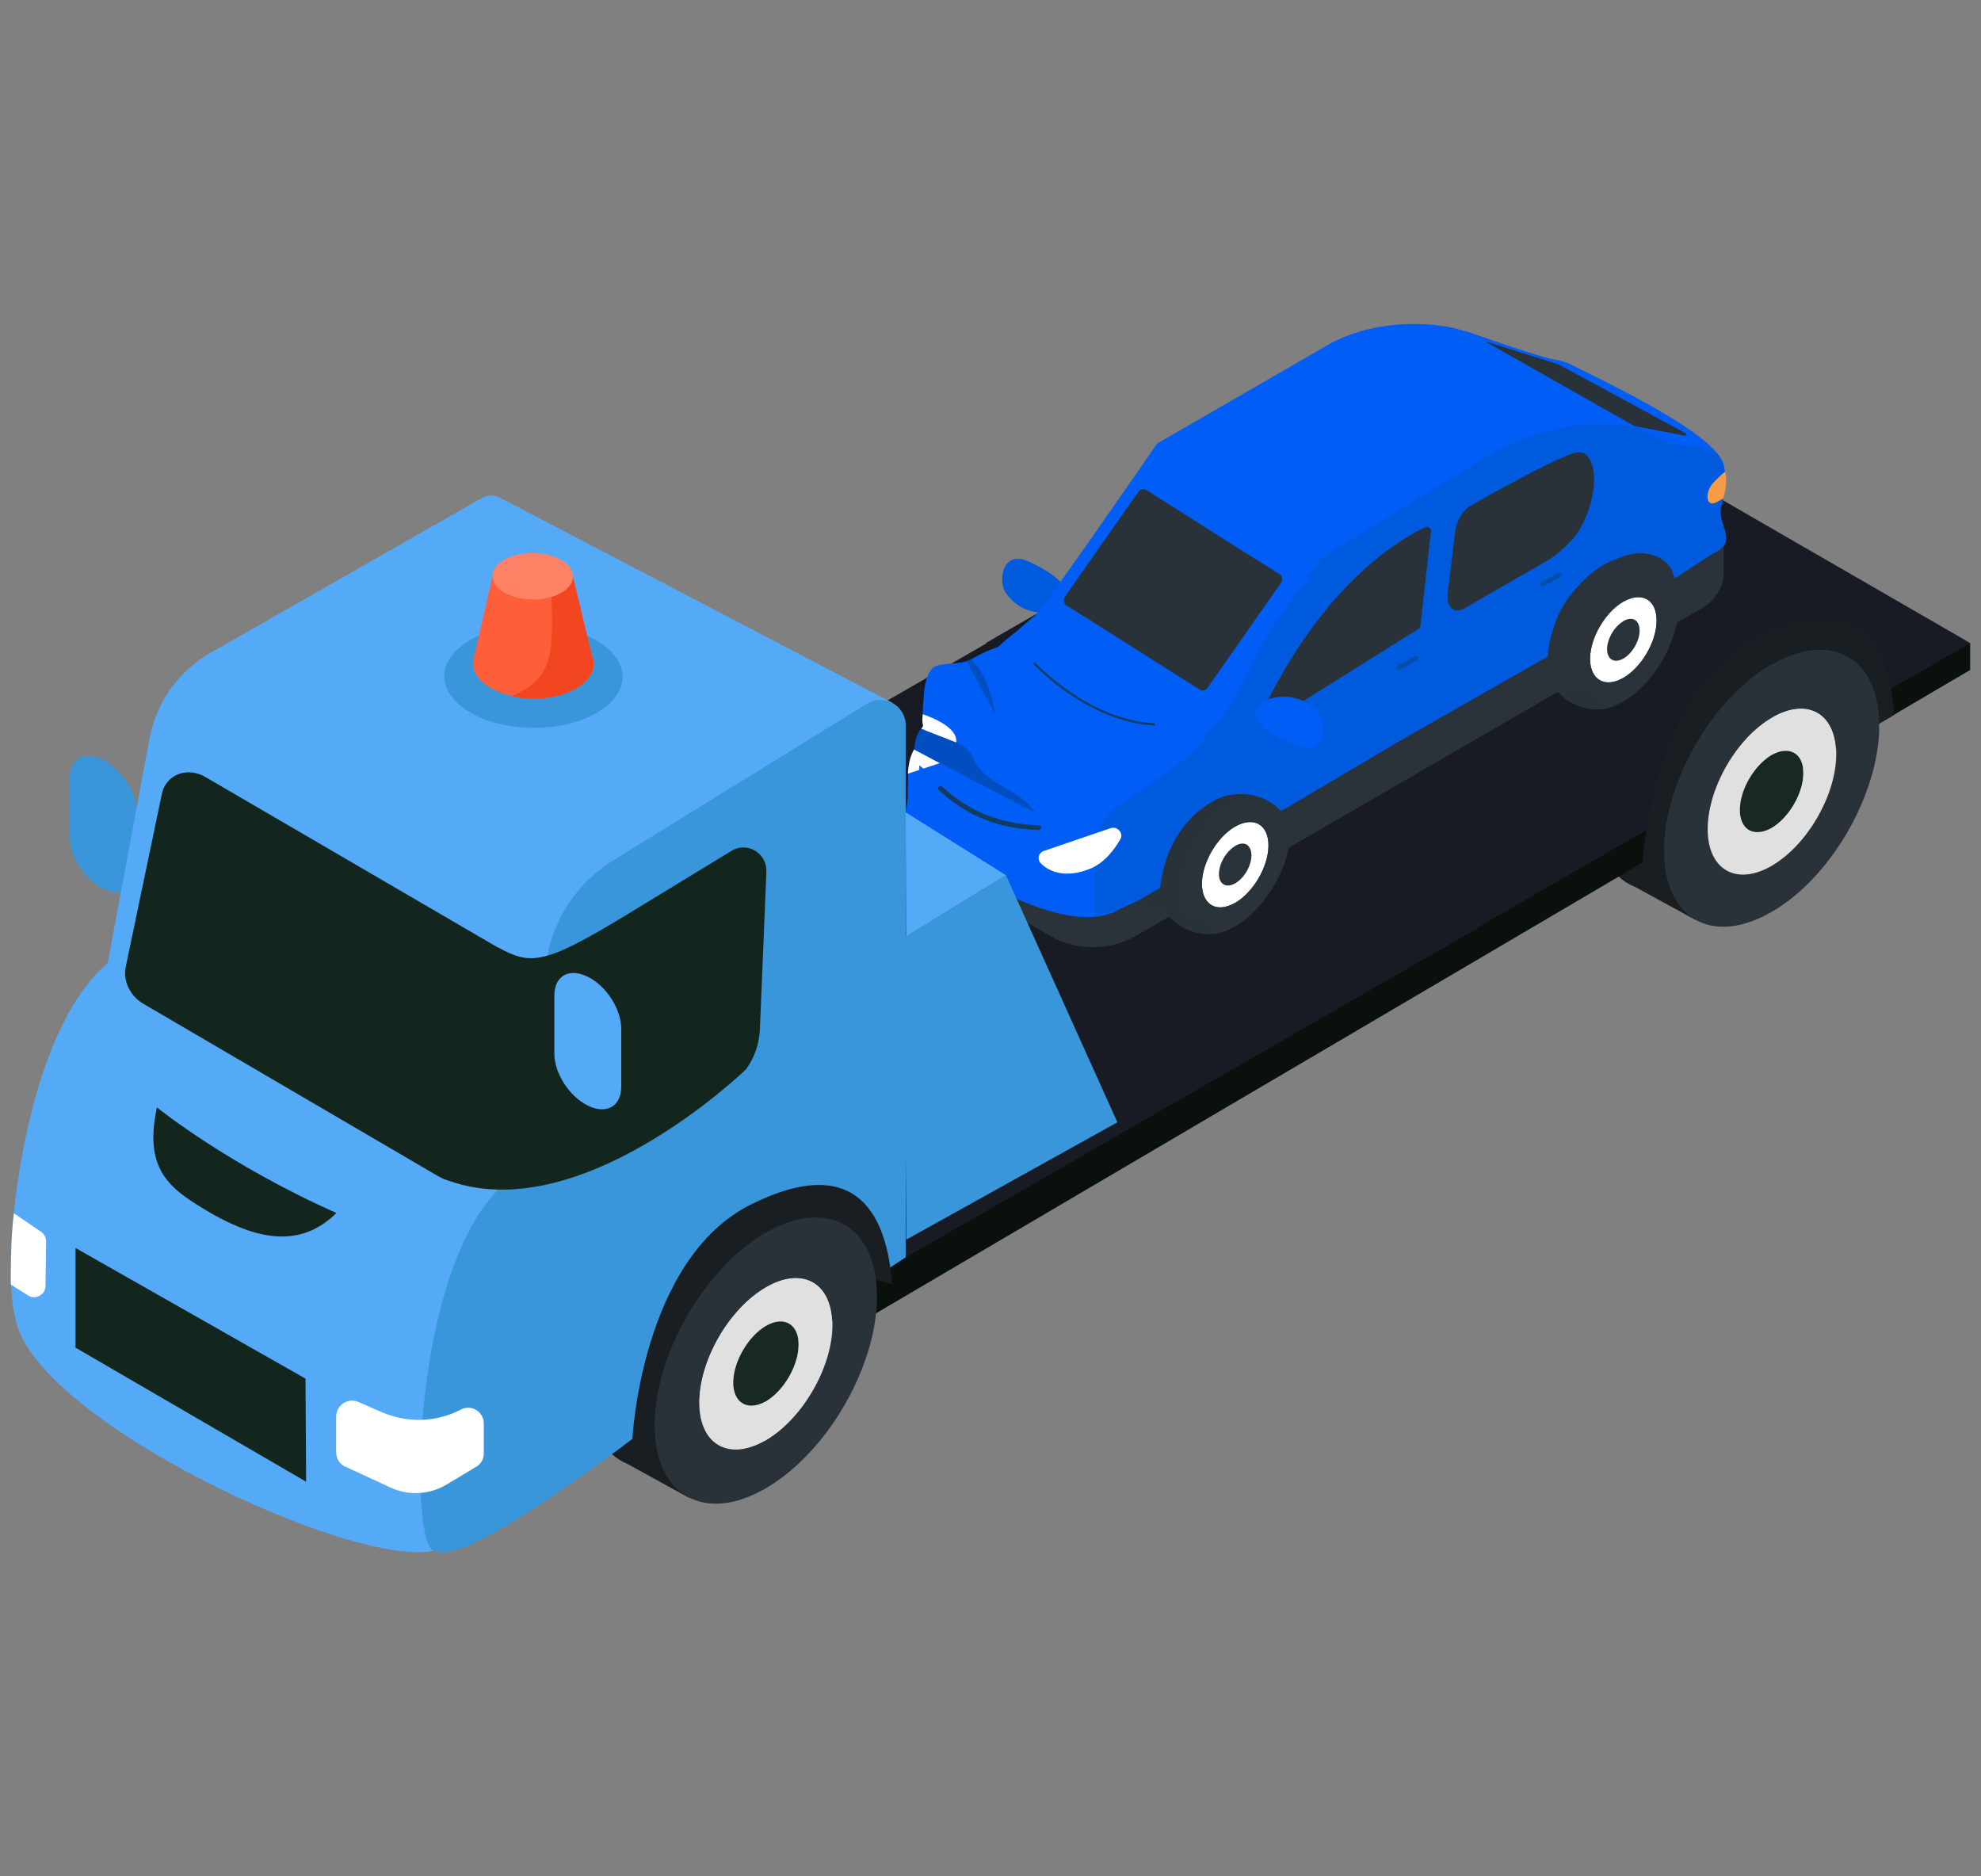
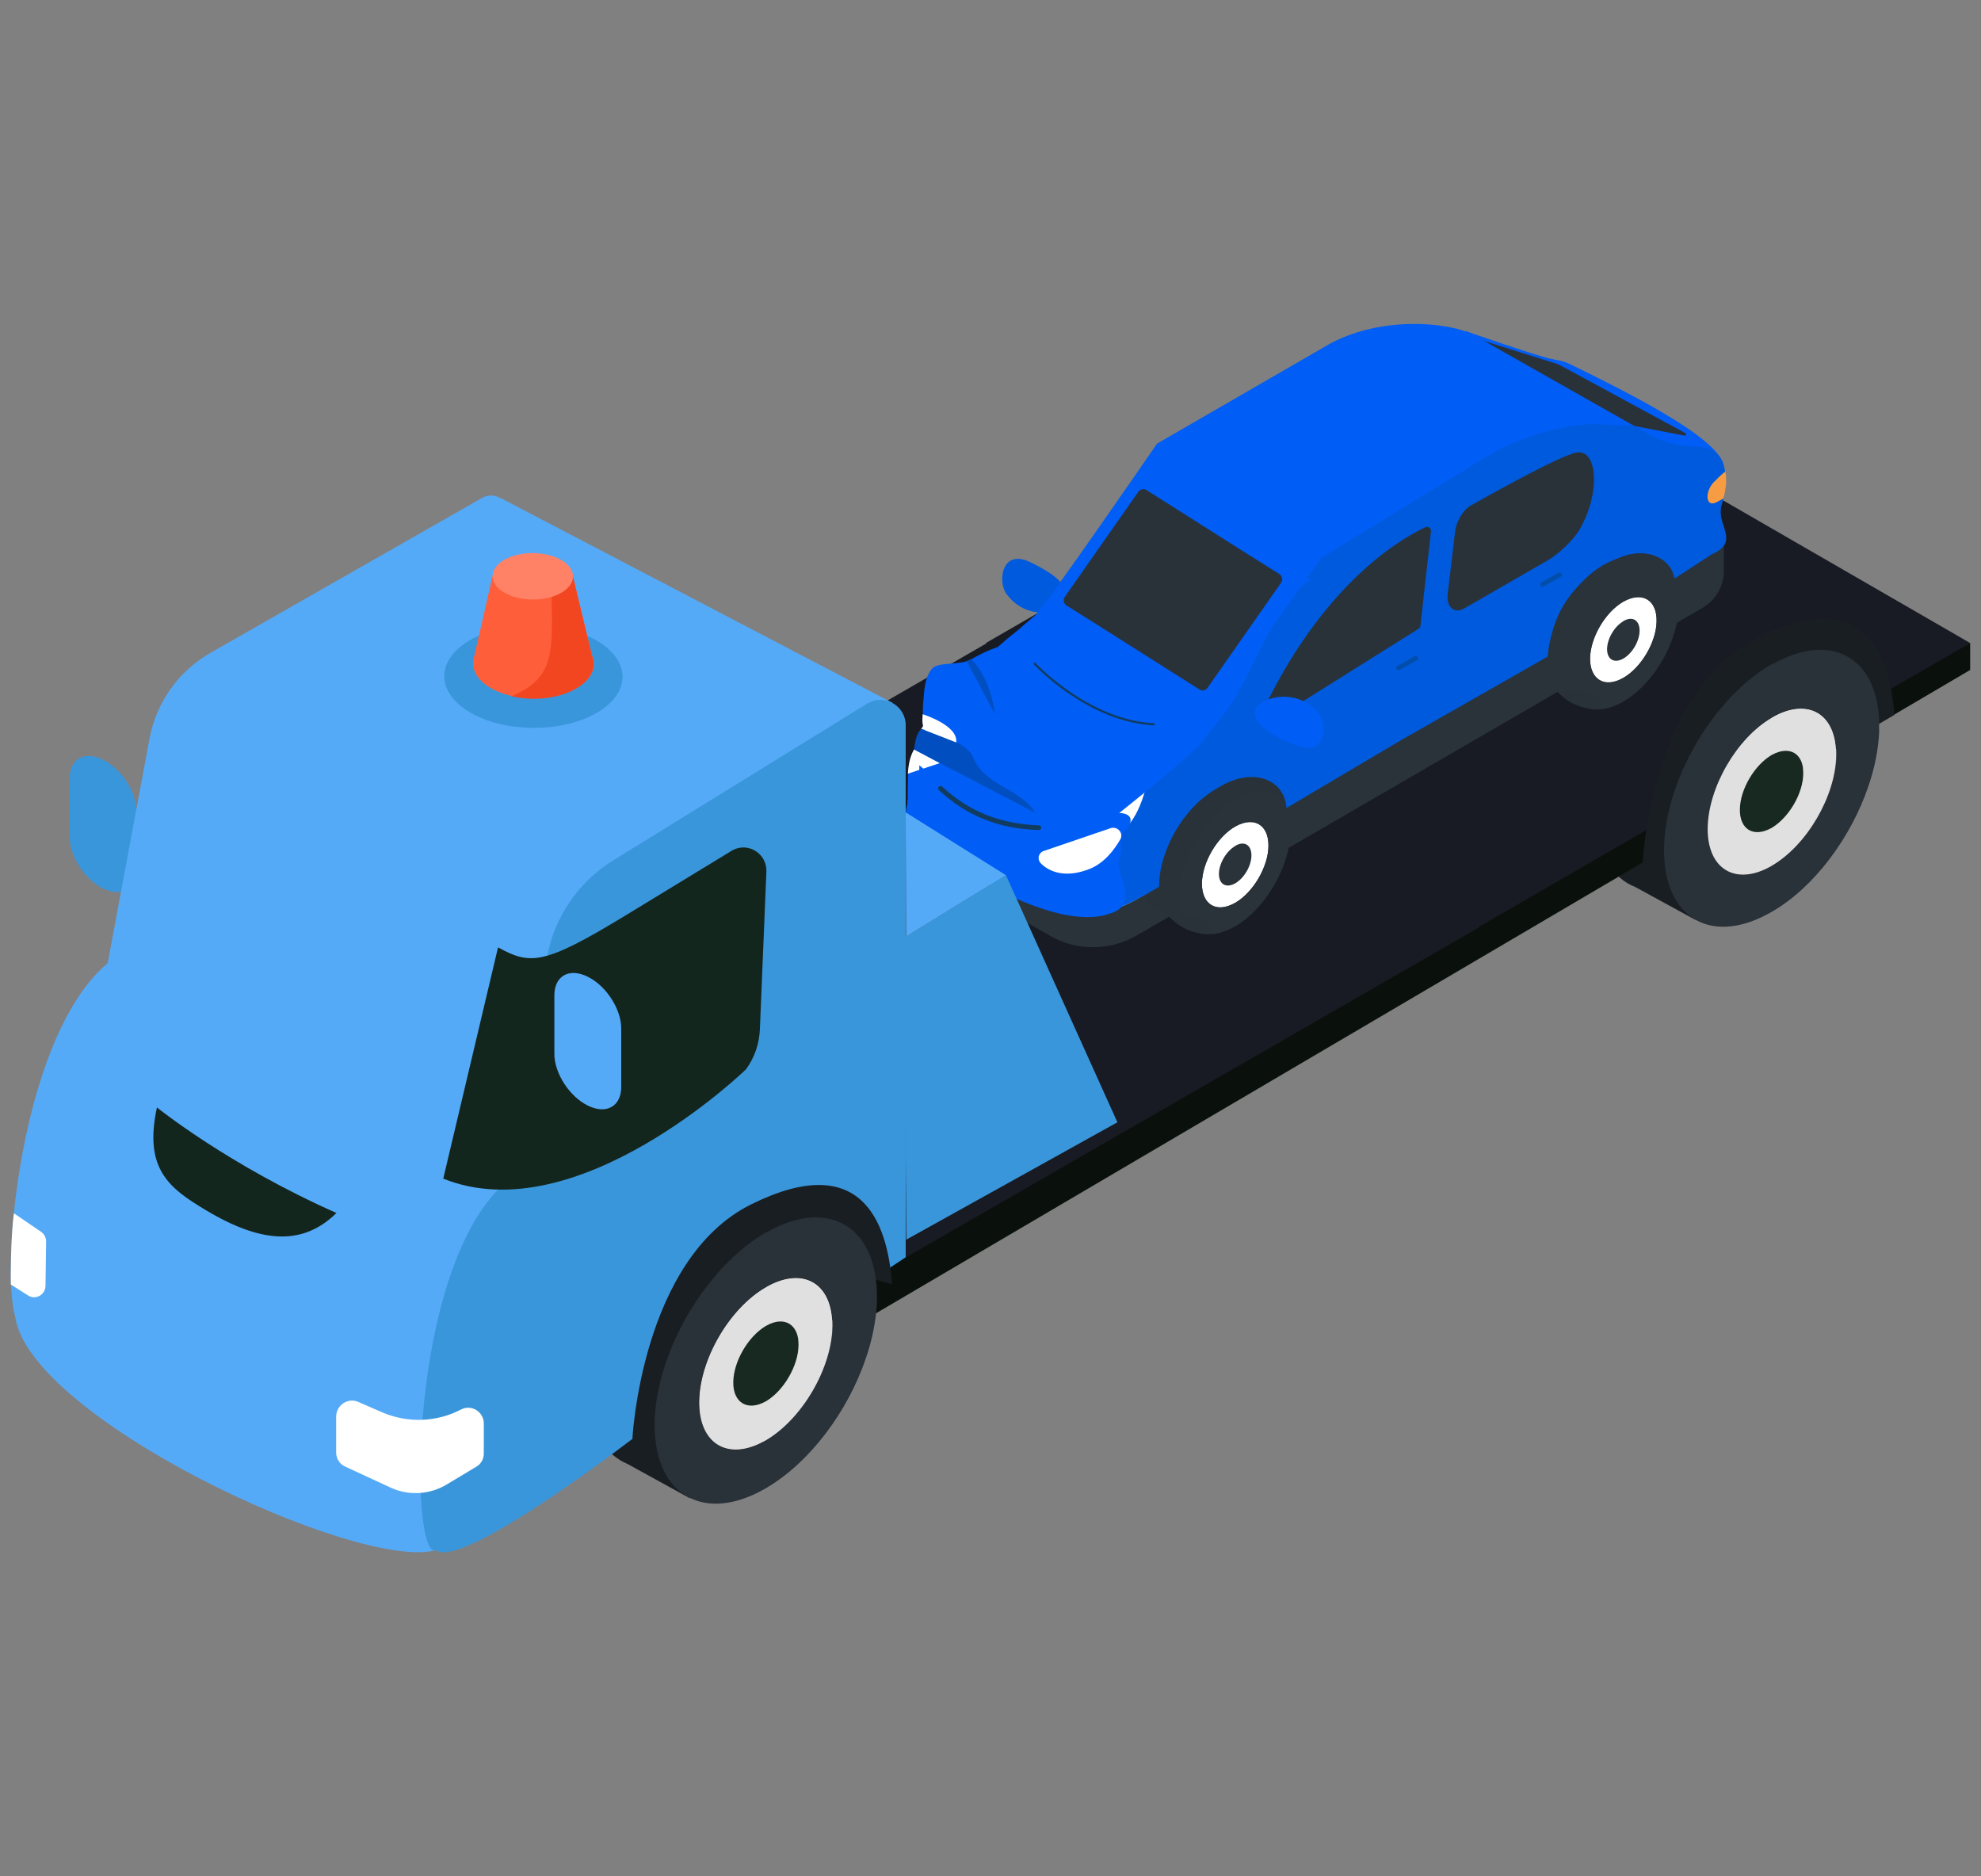
<svg xmlns="http://www.w3.org/2000/svg" version="1.1" id="Calque_1" x="0px" y="0px" viewBox="0 0 640 606" style="enable-background:new 0 0 640 606;" xml:space="preserve">
  <rect x="0" y="0" width="640" height="606" fill="#808080" stroke="none" />
  <style type="text/css">
	.st0{fill:#1B57A5;}
	.st1{fill:#005DF5;}
	.st2{fill:#293339;}
	.st3{fill:#55AAF8;}
	.st4{fill:#1456A4;}
	.st5{fill:#293239;}
	.st6{fill:#005ADD;}
	.st7{fill:#FFFFFF;}
	.st8{fill:#F79C43;}
	.st9{fill:none;}
	.st10{fill:#004DAA;}
	.st11{fill:#163D60;}
	.st12{fill:#113C60;}
	.st13{fill:#004EBF;}
	.st14{fill:#49AAF2;}
	.st15{fill:#39A2EA;}
	.st16{fill:#108FDD;}
	.st17{fill:#1C8FE5;}
	.st18{fill:#32A4EA;}
	.st19{fill:#C9C9C9;}
	.st20{fill:#07439B;}
	.st21{fill:#E9F0FF;}
	.st22{fill:#033A7C;}
	.st23{fill:#18437F;}
	.st24{fill:#4F5154;}
	.st25{fill:#FFCBB6;}
	.st26{fill:#121619;}
	.st27{fill:#313435;}
	.st28{fill:#FF8066;}
	.st29{fill:#946262;}
	.st30{fill:#F7C1AD;}
	.st31{fill:#7C7C7C;}
	.st32{fill:#8BD16D;}
	.st33{fill:#69A4F9;}
	.st34{fill:#599DEF;}
	.st35{fill:#382114;}
	.st36{fill:#95DD7A;}
	.st37{fill:#A8C9ED;}
	.st38{fill:#EBF3FF;}
	.st39{fill:none;stroke:#FFFFFF;stroke-width:2.832;stroke-miterlimit:10;}
	.st40{fill:#E6F0FF;}
	.st41{fill:#6899E3;}
	.st42{fill:#DE6C6C;}
	.st43{fill:#EAF0F9;}
	.st44{fill:#C0C6CE;}
	.st45{fill:#C49174;}
	.st46{fill:#232728;}
	.st47{fill:#ACAFF2;}
	.st48{fill:#424649;}
	.st49{fill:#359FEF;}
	.st50{fill:#B78369;}
	.st51{fill:#00307D;}
	.st52{fill:#FDFDFD;}
	.st53{fill:#76B3E5;}
	.st54{fill:#BED5F0;}
	.st55{fill:none;stroke:#C9C9C9;stroke-linecap:round;stroke-linejoin:round;stroke-miterlimit:10;}
	.st56{fill:none;stroke:#FFFFFF;stroke-linecap:round;stroke-linejoin:round;stroke-miterlimit:10;}
	.st57{fill:#936262;}
	.st58{fill:#B78369;stroke:#B78369;stroke-width:0.25;stroke-miterlimit:10;}
	.st59{fill:#313435;stroke:#313435;stroke-width:0.25;stroke-miterlimit:10;}
	.st60{fill:#86C66B;}
	.st61{fill:#C0DBFC;}
	.st62{fill:#293139;}
	.st63{fill:#05429B;}
	.st64{fill:#AAC7E8;}
	.st65{fill:#D9EAFF;}
	.st66{fill:#1A1F23;}
	.st67{fill:#BBDEFB;}
	.st68{fill:#013675;}
	.st69{fill:#032F5B;}
	.st70{fill:#0454A3;}
	.st71{opacity:0.34;fill:#FFFFFF;}
	.st72{fill:#C3D9EA;}
	.st73{fill:#0054CE;}
	.st74{fill:#1A76FC;}
	.st75{fill:#F5F6F7;}
	.st76{fill:#E0E0E0;}
	.st77{fill:#D1D2D3;}
	.st78{fill:#FFFAFA;}
	.st79{fill:#3E4A56;}
	.st80{clip-path:url(#SVGID_2_);}
	.st81{clip-path:url(#SVGID_4_);fill:#BBDEFB;}
	.st82{clip-path:url(#SVGID_6_);}
	.st83{clip-path:url(#SVGID_8_);fill:#293139;}
	.st84{clip-path:url(#SVGID_10_);}
	.st85{clip-path:url(#SVGID_12_);fill:#013675;}
	.st86{clip-path:url(#SVGID_14_);}
	.st87{clip-path:url(#SVGID_16_);fill:#032F5B;}
	.st88{clip-path:url(#SVGID_18_);}
	.st89{clip-path:url(#SVGID_20_);fill:#0454A3;}
	.st90{clip-path:url(#SVGID_22_);}
	.st91{clip-path:url(#SVGID_24_);fill:#FFFFFF;}
	.st92{clip-path:url(#SVGID_26_);}
	.st93{clip-path:url(#SVGID_28_);fill:#BED5F0;}
	.st94{clip-path:url(#SVGID_30_);}
	.st95{clip-path:url(#SVGID_32_);fill:#A4BFD8;}
	.st96{clip-path:url(#SVGID_34_);}
	.st97{clip-path:url(#SVGID_36_);fill:#C3D9EA;}
	.st98{clip-path:url(#SVGID_38_);}
	.st99{clip-path:url(#SVGID_40_);fill:#005DF5;}
	.st100{clip-path:url(#SVGID_42_);}
	.st101{clip-path:url(#SVGID_44_);fill:#0054CE;}
	.st102{clip-path:url(#SVGID_46_);}
	.st103{clip-path:url(#SVGID_48_);fill:#1A76FC;}
	.st104{clip-path:url(#SVGID_50_);}
	.st105{clip-path:url(#SVGID_52_);fill:#F5F6F7;}
	.st106{clip-path:url(#SVGID_54_);}
	.st107{clip-path:url(#SVGID_56_);fill:#E0E0E0;}
	.st108{clip-path:url(#SVGID_58_);}
	.st109{clip-path:url(#SVGID_60_);fill:#FFFFFF;}
	.st110{clip-path:url(#SVGID_62_);}
	.st111{clip-path:url(#SVGID_64_);fill:#D1D2D3;}
	.st112{fill:#EBF5FF;}
	.st113{fill:#D0E4F7;}
	.st114{fill:#B9D3ED;}
	.st115{fill:#104FC1;}
	.st116{fill:#316CE6;}
	.st117{fill:#A9D4FC;}
	.st118{fill:#2D62D1;}
	.st119{fill:#3E50B5;}
	.st120{fill:#E8EEFA;}
	.st121{fill:#0045A8;}
	.st122{fill:#044696;}
	.st123{fill:#F95D5D;}
	.st124{fill:#FFC931;}
	.st125{fill:#2CCE75;}
	.st126{fill:#F7F3F0;}
	.st127{fill:#191E23;}
	.st128{fill:#0A110D;}
	.st129{fill:#181B23;}
	.st130{fill:#182921;}
	.st131{fill:#0F2561;}
	.st132{fill:#3A96DB;}
	.st133{fill:#E0EEFF;}
	.st134{fill:#13261E;}
	.st135{fill:#FF5E3B;}
	.st136{fill:#F24620;}
	.st137{fill:#FF8166;}
	.st138{fill:none;stroke:#005DF5;stroke-width:8;stroke-linecap:round;stroke-linejoin:round;stroke-miterlimit:10;}
	.st139{fill:#EAB3A2;}
	.st140{fill:#EAEAEA;}
	.st141{fill:#F8FBFF;}
	.st142{fill:#F0F1F2;}
	.st143{fill:#E5E5E5;}
	.st144{fill:#E0A696;}
	.st145{fill:#CE9E7E;}
	.st146{fill:#BAD4F5;}
	.st147{fill:#BF8E73;}
	.st148{fill:#A9C8EA;}
	.st149{fill:#BC896D;}
	.st150{fill:#232526;}
	.st151{fill:#012C56;}
	.st152{fill:none;stroke:#B78369;stroke-width:0.5;stroke-linecap:round;stroke-linejoin:round;stroke-miterlimit:10;}
	.st153{fill:none;stroke:#313435;stroke-width:0.5;stroke-linecap:round;stroke-linejoin:round;stroke-miterlimit:10;}
	.st154{fill:#FFCE43;}
	.st155{fill:#F7890F;}
	.st156{clip-path:url(#SVGID_66_);fill:none;stroke:#FFFFFF;stroke-width:2;stroke-miterlimit:10;}
	.st157{opacity:0.74;fill:#033A7C;}
	.st158{fill:#D9E5F9;}
	.st159{fill:#F1F6FE;}
	.st160{fill:#00E09B;}
	.st161{enable-background:new    ;}
	.st162{clip-path:url(#SVGID_68_);}
	.st163{fill:#151616;}
	.st164{fill:#0D0F0F;}
	.st165{fill:#FFA727;}
	.st166{fill:#FFC524;}
	.st167{fill:#F2C97B;}
	.st168{fill:#FFB575;}
	.st169{fill:none;stroke:#FFD482;stroke-linecap:round;stroke-linejoin:round;stroke-miterlimit:10;}
	.st170{fill:#E69357;}
	.st171{fill:#FFDC8F;}
	.st172{fill:#F9BFAC;}
	.st173{clip-path:url(#SVGID_70_);enable-background:new    ;}
	.st174{fill:#0C1D4B;}
	.st175{clip-path:url(#SVGID_72_);enable-background:new    ;}
	.st176{fill:#0C1D4C;}
	.st177{clip-path:url(#SVGID_74_);enable-background:new    ;}
	.st178{fill:#0C1E4E;}
	.st179{clip-path:url(#SVGID_76_);enable-background:new    ;}
	.st180{fill:#0D2052;}
	.st181{clip-path:url(#SVGID_78_);enable-background:new    ;}
	.st182{clip-path:url(#SVGID_80_);enable-background:new    ;}
	.st183{clip-path:url(#SVGID_82_);enable-background:new    ;}
	.st184{clip-path:url(#SVGID_84_);enable-background:new    ;}
	.st185{clip-path:url(#SVGID_86_);enable-background:new    ;}
	.st186{clip-path:url(#SVGID_88_);enable-background:new    ;}
	.st187{clip-path:url(#SVGID_90_);enable-background:new    ;}
	.st188{clip-path:url(#SVGID_92_);enable-background:new    ;}
	.st189{clip-path:url(#SVGID_94_);enable-background:new    ;}
	.st190{clip-path:url(#SVGID_96_);enable-background:new    ;}
	.st191{fill:#858585;}
	.st192{fill:#868686;}
	.st193{fill:#909090;}
	.st194{fill:#F7F9FD;}
	.st195{clip-path:url(#SVGID_102_);enable-background:new    ;}
	.st196{opacity:0.51;}
	.st197{clip-path:url(#SVGID_104_);enable-background:new    ;}
	.st198{fill:#BBE1F9;}
	.st199{clip-path:url(#SVGID_106_);enable-background:new    ;}
	.st200{fill:#E3F1FF;}
	.st201{clip-path:url(#SVGID_108_);enable-background:new    ;}
	.st202{clip-path:url(#SVGID_110_);enable-background:new    ;}
	.st203{clip-path:url(#SVGID_112_);enable-background:new    ;}
	.st204{clip-path:url(#SVGID_114_);enable-background:new    ;}
	.st205{fill:#DD4343;}
	.st206{fill:#FF6969;}
	.st207{fill:#FFA9A9;}
	.st208{fill:#519AF2;}
	.st209{fill:none;stroke:#F7C1AD;stroke-linecap:round;stroke-linejoin:round;stroke-miterlimit:10;}
	.st210{fill:none;stroke:#313435;stroke-linecap:round;stroke-linejoin:round;stroke-miterlimit:10;}
	.st211{fill:none;stroke:#E0A696;stroke-linecap:round;stroke-linejoin:round;stroke-miterlimit:10;}
	.st212{fill:#F49A9A;}
	.st213{fill:#F2F0F0;}
	.st214{clip-path:url(#SVGID_116_);}
	.st215{fill:#F74B4B;}
	.st216{fill:#040405;}
	.st217{fill:#E8E8E8;}
	.st218{fill:#FEBDC5;}
	.st219{fill:#E3A9B0;}
	.st220{fill:#022F5B;}
	.st221{fill:#D1D1D1;}
	.st222{fill:#3D464C;}
	.st223{fill:#C8CACC;}
	.st224{fill:#3EC688;}
</style>
  <g>
    <path class="st127" d="M592.4,210.1c0,0-3.1,1-8.1,3.2c-3.8-14.8-17.1-19.7-33.1-10.7c-0.2,0.1-0.5,0.3-0.7,0.4   c-18.9,11.1-34.3,37.5-34.6,59.5c0,1.2,0,2.3,0.1,3.4c0.3,5.3,1.6,9.7,3.7,13.2c2.1,3.5,5,6,8.6,7.4l19.4,10.6l9.7-18.8   c10.8-8.7,19.9-22.1,24.6-36c2-5.8,3.2-11.8,3.5-17.4c0-0.4,0-0.8,0-1.2L592.4,210.1z M550.6,220.1c0.1-0.1,0.3-0.2,0.4-0.3   c7.8-4.4,14.5-3.3,18,2c-12.9,8.4-28.3,21.9-37.7,42.2c-1-2.3-1.5-5-1.4-8.3C530,242.6,539.3,226.7,550.6,220.1z" />
    <polygon class="st128" points="272.8,430.2 636.5,216.4 636.5,207.7 241.2,385.6  " />
    <polygon class="st129" points="636.5,207.7 477.5,115.9 318.5,207.7 318.7,207.8 159.9,299.5 292.7,406.1 477.9,299.5 477.7,299.4     " />
    <path class="st127" d="M530.7,278.6c0,0,2.8-55.7,37.2-72.7s42.6,5.3,44.1,25L530.7,278.6z" />
    <path class="st130" d="M572.3,244c0.1,0,0.1-0.1,0.2-0.1c5.6-3.2,10.1-0.5,10.1,6.1c-0.1,6.5-4.6,14.2-10.2,17.5   c-0.1,0-0.1,0.1-0.2,0.1c-5.6,3.2-10.1,0.5-10.1-6.1C562.2,255,566.8,247.2,572.3,244z" />
    <path class="st76" d="M572.7,231.6c11.5-6.5,20.7-1,20.5,12.4c-0.2,13.2-9.4,29-20.8,35.7c-0.1,0.1-0.3,0.2-0.4,0.2   c-11.5,6.5-20.7,0.9-20.5-12.4c0.2-13.2,9.4-29,20.7-35.6C572.4,231.8,572.5,231.7,572.7,231.6z M572.4,267.4   c5.5-3.3,10.1-11,10.2-17.5c0.1-6.5-4.4-9.2-10.1-6.1c-0.1,0-0.1,0.1-0.2,0.1c-5.5,3.3-10.1,11-10.2,17.5   c-0.1,6.5,4.4,9.2,10.1,6.1C572.3,267.5,572.3,267.5,572.4,267.4" />
    <path class="st62" d="M572.9,214.4c19.2-10.8,34.5-1.6,34.2,20.6c0,0.5,0,1,0,1.6c-0.3,5.7-1.5,11.6-3.5,17.4   c-5.6,16.5-17.4,32.5-31,40.4c-0.2,0.1-0.5,0.3-0.7,0.4c-13.3,7.5-24.8,5.4-30.5-4.1c-2.1-3.5-3.4-7.9-3.7-13.2   c-0.1-1.1-0.1-2.2-0.1-3.4c0.3-22,15.7-48.4,34.6-59.5C572.4,214.7,572.7,214.5,572.9,214.4z M572.5,279.6   c11.3-6.6,20.6-22.5,20.8-35.7c0.2-13.3-9-18.9-20.5-12.4c-0.1,0.1-0.3,0.2-0.4,0.3c-11.3,6.6-20.5,22.5-20.7,35.6   c-0.2,13.3,9,18.9,20.5,12.4C572.2,279.8,572.3,279.7,572.5,279.6" />
    <path class="st131" d="M208.8,455c0,0,2.8-55.7,37.2-72.7c34.4-17,42.6,5.3,44.1,25L208.8,455z" />
    <g>
      <polygon class="st0" points="350.4,272.9 386.9,241.6 429.1,181.4 500,142.2 526.3,138.4 541.8,145.8 553,146.1 543.7,139.6     523.3,133.7 494.8,138.5 425.9,176.8 383.5,236.8 344.7,271.7   " />
      <g>
        <path class="st1" d="M488.2,125.1l5-5.5c3.7-4,9.3-4.3,14.2-1.9c16.2,8,56,27.1,48.7,35.8C546.4,164.8,488.2,125.1,488.2,125.1z" />
      </g>
      <g>
        <path class="st2" d="M339.1,302.2L298,278.5c-2.8-1.6-4.3-4.5-4.3-7.4l-0.3-11.1l37.4-15.2l67.8,39.2l-31.6,18.3     C358.3,307.2,347.7,307.2,339.1,302.2z" />
      </g>
      <g>
        <path class="st3" d="M338.6,290.8l-41.1-23.8c-5.7-3.3-5.7-11.5,0-14.7l32.8-18.9l67.8,39.2l-31.6,18.3     C357.8,295.8,347.2,295.8,338.6,290.8z" />
      </g>
      <g>
        <path class="st4" d="M517.7,186.6l-31.2-18c-6.7-3.9-5.9-10.7,1.9-15.2l0,0c7.8-4.5,19.6-5,26.4-1.1l31.2,18     c6.7,3.9,5.9,10.7-1.9,15.2l0,0C536.3,190,524.5,190.5,517.7,186.6z" />
      </g>
      <g>
        <path class="st5" d="M426.1,266.9c0-1-11.4-44.5-34.9-25.4c-10.3,8.4-28.2,46.2-18.9,52.1C381.6,299.6,426.1,266.9,426.1,266.9z" />
      </g>
      <g>
        <path class="st2" d="M556.9,173.8l-15.9,5.6l-7.3-3.9l-49.5-18.6l-37.5,9.5l0.5,16.8c0,2.9,1.4,5.7,4.3,7.4L415.6,261     c0,8.5,0.1,8.3,0.3,13.1l133-77.1c8-4.1,8-11.6,8-11.6V173.8z" />
      </g>
      <g>
        <path class="st6" d="M541,186.8c-1-6.1-9-11-19.1-6.1c-12.1,5.8-21.1,16.7-21.4,31.1l-47.9,27.3l-37,21.9     c-0.5-8.9-10.2-13.3-21-7.2c-11.3,6.6-19.3,17.9-19.6,32.3l-5.1,3c-3,1.3-7.2,4.6-14.9,5.3c0-0.2-0.4-24.2-0.4-24.2     c-0.2-6.2,0.8-9.3,4.7-15.6c1.9-3,31.3-26.1,34.2-29.2c3.5-3.7,33.2-45.4,33.2-45.4l37-22.6c0,0,7.4-6.9,18.5-13.3     c0.8-2.3,2.8-4.7,6.1-6.6c5.5-3.2,13-4.3,19.4-3.4l1,1.9c0,0,3.3-1.9,8.1-1.2l7.3,1.3c1.1,0.2,2.1,0.5,3,1.1l5.8,3.2     c4.1,2.3,8.7,3.6,13.5,3.8v0c6.8-0.1,8.8,2.9,8.8,2.9c0.4,0.5,4,5.2,1.5,14C554.5,169.2,541,186.8,541,186.8" />
      </g>
      <g>
        <path class="st6" d="M328.5,195.2c-1.3-0.9-2.5-2.2-3.6-3.7c-2.5-4.2-1.1-13.8,7.3-10.2c2.7,1.2,5.2,2.6,7.4,4.1     c3.7,2.7,6.2,5.7,5.7,8.4C344.6,197.4,335.4,200.2,328.5,195.2z" />
      </g>
      <g>
        <path class="st5" d="M514.4,160.3c1.6-7.7-0.1-15.1-5.2-14.1c-5.8,1.1-32.5,16.2-33.7,16.9c-0.1,0.1-0.3,0.2-0.4,0.2     c-2.5,1.5-4.6,5.1-5,8.4l-2.4,20.2c-0.5,4.2,2.2,6.5,5.4,4.6l26.9-15.5c3.6-2.1,8.3-6.5,10.4-10.1     C512.3,167.4,513.6,164.3,514.4,160.3z" />
      </g>
      <path class="st1" d="M476.1,108.2c-2.1-1.1-5.3-2.2-10-2.9c-5.2-0.8-21.4-2.3-36.4,5.7l-55.9,32.3c0,0-36.4,52.9-39.4,55.5    c-1.8,1.5-3.7,3.1-5.6,4.8c-1.6,1.3-3.2,2.5-4.5,3.7c-6,5.2-10.5,8.7-15.7,14c-1.1,1.1-2.2,2.3-3.4,3.6c-0.4,0.5-0.8,0.9-1.2,1.4    c0,0-6.6,8.7-8.2,13.8c-0.2,0.5-0.3,1.5-0.5,2.1c-0.2,0.6-0.6,1.1-0.8,1.7c-0.2,0.7-0.4,1.2-0.6,1.9c-0.2,0.9-0.3,1.8-0.4,2.7    c-0.2,1.6-0.3,9.8-0.2,11.2l58.8,21.8l4.9-15.9c0.2-0.2,0.4-1.7,0.5-3.3c0.1-0.2,0.2-0.4,0.3-0.5c1.7-2.7,3.5-5.1,5.5-7.4    c2-2,4-4.1,6.1-6.1c8.5-7.7,21-17.2,21-17.2s11.7-16.5,14.9-20.8c6.4-8.4,21.6-30.1,21.6-30.1l52.8-32.3    c14.2-8.7,29.8-11.9,46.4-11.1L476.1,108.2z" />
      <g>
        <path class="st7" d="M298.1,245.2c1.7,0.9,3.8-0.3,4-2.3l1.2-15.8c-2.8,3.7-5.4,7.5-6.8,10.6c-1.1,2.5-0.6,5.4,1.4,7.2     C297.9,245.1,298,245.2,298.1,245.2z" />
      </g>
      <g>
        <path class="st6" d="M557.6,154.3c0,9.5-3.3,8.1-0.7,15.8c1.5,4.3,1.2,6.6-3.8,8.9l-12,7.8" />
        <path class="st6" d="M541,186.8l-1.8-18.1c-0.1-0.8-0.3-1.5-0.7-2.2L525.2,145c-1.3-2.1-0.9-4.9,1-6.5l0,0" />
      </g>
      <g>
        <path class="st8" d="M556.8,161l-2.4,1.3c-0.8,0.4-1.6,0.4-2.1,0c-1.3-1.2-0.6-4.5,1.3-6.5c1.2-1.2,2.5-2.5,3.8-3.5     C557.4,152.3,558.3,156,556.8,161z" />
      </g>
      <g>
        <path class="st7" d="M344.7,266.9l21.1-15.3c2.1-1.5,4.9,0.5,4.3,3.1c-1.2,4.7-3.5,10.6-7.9,14.2c-7.4,6-13.6,5.5-17.5,2.8     C343.1,270.6,343.1,268.1,344.7,266.9z" />
      </g>
      <g>
        <g>
          <path class="st5" d="M392.7,255c9.9-5.6,17.8-0.8,17.6,10.6c0,0.3,0,0.5,0,0.8c-0.1,2.9-0.8,6-1.8,9c-2.9,8.5-9,16.7-16,20.8      c-0.1,0.1-0.2,0.1-0.4,0.2c-6.9,3.9-12.7,2.8-15.7-2.1c-1.1-1.8-1.7-4.1-1.9-6.8c0-0.6,0-1.1,0-1.7c0.1-11.3,8.1-24.9,17.8-30.6      C392.5,255.1,392.6,255,392.7,255z" />
        </g>
        <g>
          <path class="st2" d="M399,273.2C399.1,273.2,399.1,273.2,399,273.2c3-1.7,5.3-0.3,5.3,3.1c0,3.3-2.4,7.3-5.2,9      c0,0-0.1,0-0.1,0.1c-2.9,1.6-5.2,0.2-5.2-3.1C393.8,278.9,396.2,274.9,399,273.2z" />
        </g>
        <g>
          <path class="st7" d="M399.2,266.9c5.9-3.3,10.7-0.5,10.6,6.4c-0.1,6.8-4.9,14.9-10.7,18.3c-0.1,0-0.1,0.1-0.2,0.1      c-5.9,3.3-10.6,0.5-10.6-6.4c0.1-6.8,4.8-14.9,10.7-18.3C399.1,266.9,399.1,266.9,399.2,266.9z M399.1,285.3      c2.9-1.7,5.2-5.7,5.2-9c0-3.4-2.3-4.8-5.2-3.1c0,0-0.1,0-0.1,0.1c-2.9,1.7-5.2,5.7-5.2,9C393.8,285.6,396.1,287,399.1,285.3      C399,285.3,399,285.3,399.1,285.3" />
        </g>
        <g>
          <path class="st2" d="M399.3,258c9.9-5.6,17.8-0.8,17.6,10.6c0,0.3,0,0.5,0,0.8c-0.1,2.9-0.8,6-1.8,9c-2.9,8.5-9,16.7-16,20.8      c-0.1,0.1-0.2,0.1-0.4,0.2c-6.9,3.9-12.7,2.8-15.7-2.1c-1.1-1.8-1.7-4.1-1.9-6.8c0-0.6,0-1.1,0-1.7c0.1-11.3,8.1-24.9,17.8-30.6      C399.1,258.2,399.2,258.1,399.3,258z M399.1,291.6c5.8-3.4,10.6-11.6,10.7-18.3c0.1-6.9-4.6-9.7-10.6-6.4      c-0.1,0-0.2,0.1-0.2,0.1c-5.8,3.4-10.6,11.6-10.7,18.3c-0.1,6.9,4.6,9.7,10.6,6.4C399,291.7,399,291.6,399.1,291.6" />
        </g>
        <path class="st5" d="M377.6,295.8c0,0,3.9,5.6,12.8,6c4.1-1.7-3.7-6.6-3.7-6.6L377.6,295.8z" />
      </g>
      <g>
        <g>
          <path class="st2" d="M518.2,182.4c9.9-5.6,17.8-0.8,17.6,10.6c0,0.3,0,0.5,0,0.8c-0.1,2.9-0.8,6-1.8,9c-2.9,8.5-9,16.7-16,20.8      c-0.1,0.1-0.2,0.1-0.4,0.2c-6.9,3.9-12.7,2.8-15.7-2.1c-1.1-1.8-1.7-4.1-1.9-6.8c0-0.6,0-1.1,0-1.7c0.1-11.3,8.1-24.9,17.8-30.6      C517.9,182.5,518.1,182.4,518.2,182.4z" />
        </g>
        <g>
          <path class="st2" d="M524.5,200.6C524.5,200.6,524.5,200.6,524.5,200.6c3-1.7,5.3-0.3,5.3,3.1c0,3.3-2.4,7.3-5.2,9      c0,0-0.1,0-0.1,0.1c-2.9,1.6-5.2,0.2-5.2-3.1C519.3,206.3,521.6,202.3,524.5,200.6z" />
        </g>
        <g>
          <path class="st7" d="M524.6,194.2c5.9-3.3,10.7-0.5,10.6,6.4c-0.1,6.8-4.9,14.9-10.7,18.3c-0.1,0-0.1,0.1-0.2,0.1      c-5.9,3.3-10.6,0.5-10.6-6.4c0.1-6.8,4.8-14.9,10.7-18.3C524.5,194.3,524.6,194.3,524.6,194.2z M524.5,212.7      c2.9-1.7,5.2-5.7,5.2-9c0-3.4-2.3-4.8-5.2-3.1c0,0-0.1,0-0.1,0.1c-2.9,1.7-5.2,5.7-5.2,9C519.2,213,521.5,214.4,524.5,212.7      C524.4,212.7,524.5,212.7,524.5,212.7" />
        </g>
        <g>
          <path class="st2" d="M524.7,185.4c9.9-5.6,17.8-0.8,17.6,10.6c0,0.3,0,0.5,0,0.8c-0.1,2.9-0.8,6-1.8,9c-2.9,8.5-9,16.7-16,20.8      c-0.1,0.1-0.2,0.1-0.4,0.2c-6.9,3.9-12.7,2.8-15.7-2.1c-1.1-1.8-1.7-4.1-1.9-6.8c0-0.6,0-1.1,0-1.7c0.1-11.3,8.1-24.9,17.8-30.6      C524.5,185.5,524.6,185.5,524.7,185.4z M524.5,219c5.8-3.4,10.6-11.6,10.7-18.3c0.1-6.9-4.6-9.7-10.6-6.4      c-0.1,0-0.2,0.1-0.2,0.1c-5.8,3.4-10.6,11.6-10.7,18.3c-0.1,6.9,4.6,9.7,10.6,6.4C524.4,219,524.5,219,524.5,219" />
        </g>
        <path class="st5" d="M503.1,223.2c0,0,3.9,5.6,12.8,6c4.1-1.7-3.7-6.6-3.7-6.6L503.1,223.2z" />
      </g>
      <g>
        <path class="st10" d="M451.8,216.5c-0.2,0-0.5-0.1-0.6-0.4c-0.2-0.3-0.1-0.8,0.3-1l5.5-3.1c0.3-0.2,0.8-0.1,1,0.3     c0.2,0.3,0.1,0.8-0.3,1l-5.5,3.1C452,216.5,451.9,216.5,451.8,216.5z" />
      </g>
      <g>
        <path class="st10" d="M498.3,189.5c-0.2,0-0.5-0.1-0.6-0.4c-0.2-0.3-0.1-0.8,0.3-1l5.5-3.1c0.3-0.2,0.8-0.1,1,0.3     c0.2,0.3,0.1,0.8-0.3,1l-5.5,3.1C498.5,189.5,498.4,189.5,498.3,189.5z" />
      </g>
      <g>
        <path class="st11" d="M339.1,273.6c-0.2,0-0.4-0.1-0.6-0.2l-38.7-22.2c-0.6-0.3-0.8-1.1-0.5-1.7c0.3-0.6,1.1-0.8,1.7-0.5     l38.7,22.2c0.6,0.3,0.8,1.1,0.5,1.7C340,273.4,339.5,273.6,339.1,273.6z" />
      </g>
      <path class="st1" d="M423.6,187.2c-10.1,5.3-19.6,30.8-25.6,39.9c-3.3,5-7.5,9.5-9.7,12.7c-2.8,3.8-26.7,22.8-26.7,22.8    s7.3-0.1,1.3,6.6c-2,2.2,0.4,4.7-1.1,7.4c-2.7,5,8.1,15.5-3.9,18.7c-17.3,5.6-51.6-15.1-65.2-28c-1.2-9.1,3.8-11.9,0.8-17.3    c0,0,0.8-5.6,2.8-9.2c0.9-1.7,2-3.4,3.2-4.9c0.7-0.9,1.4-1.7,2.1-2.5c6-6.7,21.6-19.8,28.3-25.2c1.7-1.4,13.2-12.8,22.5-26.9    c4.5-6.8,5.7-11.2,12.5-16.6" />
      <g>
        <path class="st12" d="M335.6,268.1C335.5,268.1,335.5,268.1,335.6,268.1c-13-0.4-23.2-4.5-32.3-12.9c-0.3-0.3-0.3-0.8,0-1.1     c0.3-0.3,0.8-0.3,1.1,0c8.8,8.1,18.7,12,31.3,12.5c0.4,0,0.7,0.4,0.7,0.8C336.3,267.8,336,268.1,335.6,268.1z" />
      </g>
      <path class="st1" d="M313.7,251.6l-14.8-15.7c0,0-1.2-3.7-0.6-9.4c0.3-3.1,0.3-7.7,2.9-10.6c2.1-2.2,8.9-0.9,12.5-2.9    c16.4-9.5,20.5-2.6,20.5-2.6L320.1,251L313.7,251.6z" />
      <path class="st13" d="M295.3,242.1l39.1,20.4c-4.5-7.7-16.5-8.8-20-17.8c-1.9-4.8-10.9-7.4-16.8-9.3    C296,237.1,295.7,239.3,295.3,242.1z" />
      <path class="st7" d="M295.3,242.1c-1.2,2-1.8,4.6-2,7.8l10.3-3.4L295.3,242.1z" />
      <path class="st7" d="M298.9,235.9c-1-1.4-1-3.2-0.8-5.2c0,0,11.6,3.6,10.8,9.1L298.9,235.9z" />
      <polygon class="st1" points="297,251.2 297,247.2 299.7,249.4   " />
      <path class="st13" d="M312.3,213.5l9.1,17.1c0,0-1.1-11.3-7.7-17.7L312.3,213.5z" />
      <g>
        <path class="st12" d="M372.8,234.3C372.8,234.3,372.8,234.3,372.8,234.3c-21.5-1.1-38.6-19.5-38.8-19.7c-0.1-0.2-0.1-0.4,0-0.5     c0.2-0.1,0.4-0.1,0.5,0c0.2,0.2,17.1,18.4,38.2,19.5c0.2,0,0.4,0.2,0.4,0.4C373.1,234.2,373,234.3,372.8,234.3z" />
      </g>
      <g>
        <path class="st5" d="M404.2,179.7L404.2,179.7l-33.8-21.4c-0.9-0.6-2-0.3-2.6,0.5l-23.8,34c-0.6,0.9-0.4,2.2,0.6,2.8l9.1,5.7l0,0     l33.8,21.4c0.9,0.6,2,0.3,2.6-0.5l23.8-34c0.6-0.9,0.4-2.2-0.6-2.8L404.2,179.7z" />
      </g>
-       <path class="st6" d="M415.6,261l-1.9,0.9c-0.6-0.7-1.3-1.3-2-1.9c-5-3.8-12.7-4.7-18.7-1.8c-10.4,5.4-16.7,15.5-18.2,28.6    l-7.6,4.4c-2.7,1-6.7,3.8-13.4,3.9c0-0.2-0.2-20.4-0.2-20.4c0.4-5.7,0.9-6.4,4.8-11.9c1.9-2.6,36.9-24.7,38.8-27.8l20.6-32.4    c5-6.1,8-9.2,15.5-13.4" />
      <path class="st7" d="M337.1,274.9l21.7-7.4c2.2-0.7,4.2,1.5,3.2,3.5c-2,3.5-5.2,7.7-9.8,9.6c-7.7,3.1-13.1,1.2-16-1.8    C335,277.5,335.5,275.5,337.1,274.9z" />
      <g>
        <path class="st5" d="M410.6,233l47.7-29.9c0.3-0.2,0.6-0.6,0.6-1l3.4-30.5c0.1-1-0.9-1.7-1.8-1.3c-7.1,3.3-31.4,16.8-51.2,56.6     C407.3,230.4,408.2,234.5,410.6,233z" />
      </g>
      <g>
        <path class="st1" d="M421.9,226.9c1.4,0.8,2.8,1.9,4,3.3c3,3.9,2.6,13.6-6.1,10.9c-2.8-0.9-5.5-2-7.8-3.3c-4-2.3-6.8-5.1-6.6-7.8     C405.6,226.4,414.5,222.7,421.9,226.9z" />
      </g>
      <g>
        <path class="st1" d="M473.4,106.9c0,0,24.8,8.7,28.2,9.1c3.4,0.4,4.2,6.4,4.2,6.4l-22-2.2L473.4,106.9z" />
      </g>
      <g>
        <path class="st5" d="M477.1,109.4l25.8,8.1c0.3,0.1,0.6,0.3,1,0.4l40.6,22c0.4,0.2,0.2,0.9-0.3,0.8l-42.8-8.2L477.1,109.4z" />
      </g>
      <polygon class="st1" points="474,116.1 494.1,135.8 528.2,137.7 476.1,108.2   " />
    </g>
    <polygon class="st132" points="292.1,302.8 325,282.7 361,362.5 292.8,400.4  " />
    <g>
      <g>
-         <path class="st132" d="M33.3,287L33.3,287c-5.9-2.9-10.8-10.4-10.8-16.7v-18.9c0-6.3,4.8-9,10.8-6l0,0     c5.9,2.9,10.8,10.4,10.8,16.7v18.9C44.1,287.2,39.2,289.9,33.3,287z" />
+         <path class="st132" d="M33.3,287c-5.9-2.9-10.8-10.4-10.8-16.7v-18.9c0-6.3,4.8-9,10.8-6l0,0     c5.9,2.9,10.8,10.4,10.8,16.7v18.9C44.1,287.2,39.2,289.9,33.3,287z" />
        <path class="st3" d="M140.8,500.7c-25.2,7-131.8-42.9-135.9-75.6l156.9-264.2L288.3,227L140.8,500.7z" />
        <path class="st3" d="M164.5,166c0.1-4.5-4.8-7.4-8.7-5.2l-87.5,49.9c-10.5,5.9-17.8,16.1-20,27.9l-13.5,72.5     C2.5,338.1-1.6,434,8.1,428.3l67.4-38.9l4.2-2.5l80.5-53.1L164.5,166z" />
        <path class="st127" d="M269,393.9c0,0-3.2,1-8.3,3.3c-3.9-15.3-17.7-20.4-34.2-11c-0.2,0.1-0.5,0.3-0.7,0.4     c-19.5,11.5-35.5,38.8-35.7,61.5c0,1.2,0,2.4,0.1,3.5c0.3,5.5,1.7,10,3.8,13.6c2.2,3.6,5.2,6.2,8.8,7.7l20,11l10-19.5     c11.2-9,20.5-22.9,25.4-37.2c2.1-6,3.3-12.2,3.6-18c0-0.4,0-0.9,0-1.3L269,393.9z M225.7,404.2c0.2-0.1,0.3-0.2,0.5-0.3     c8-4.5,14.9-3.4,18.6,2c-13.4,8.7-29.2,22.6-38.9,43.6c-1-2.3-1.5-5.2-1.5-8.5C204.5,427.4,214.1,411.1,225.7,404.2z" />
        <path class="st132" d="M280.1,227.3l-82,50.6c-11.2,6.9-19,18.3-21.4,31.3l-13.1,72.5c-31.9,27.2-31.4,122.7-22.8,119     c8.7,6.8,67.4-38.9,67.4-38.9l4.2-2.5l80.2-53.2V234.4C292.7,227.9,285.6,223.9,280.1,227.3z" />
-         <path class="st134" d="M52.3,256.4l-11.7,56c-0.9,4.4,1.4,9.2,5.5,11.7l95.6,55.9c5.9,3.4,12.8,0.8,14.1-5.5l11.6-56.2     c0.9-4.4-1.4-9.2-5.6-11.7L66.4,251C60.5,247.5,53.6,250.2,52.3,256.4z" />
        <path class="st134" d="M50.7,357.7c0,0,23,18.6,58,34.1c-10.4,10.2-23.4,10.3-42-0.8C54.6,383.8,46.4,377.6,50.7,357.7z" />
        <path class="st127" d="M204.3,464.8c0,0,2.9-58.2,38.4-75.8c35.5-17.6,44,5.5,45.5,25.8l-7.2-2l1.8,5.3L204.3,464.8z" />
        <path class="st130" d="M247.4,428.4c0.1,0,0.1-0.1,0.2-0.1c5.8-3.3,10.5-0.5,10.4,6.3c-0.1,6.7-4.8,14.7-10.5,18.1     c-0.1,0-0.1,0.1-0.2,0.1c-5.8,3.3-10.5,0.5-10.4-6.3C236.9,439.8,241.6,431.8,247.4,428.4z" />
        <path class="st76" d="M247.7,415.6c11.9-6.7,21.4-1,21.2,12.8c-0.2,13.6-9.7,30-21.5,36.9c-0.1,0.1-0.3,0.2-0.4,0.2     c-11.9,6.7-21.4,1-21.2-12.8c0.2-13.6,9.7-30,21.4-36.8C247.4,415.8,247.6,415.7,247.7,415.6z M247.5,452.6     c5.7-3.4,10.4-11.4,10.5-18.1c0.1-6.7-4.6-9.6-10.4-6.3c-0.1,0-0.1,0.1-0.2,0.1c-5.7,3.4-10.4,11.4-10.5,18.1     c-0.1,6.7,4.6,9.5,10.4,6.3C247.3,452.7,247.4,452.7,247.5,452.6" />
        <path class="st62" d="M247.9,397.9c19.8-11.2,35.7-1.6,35.4,21.3c0,0.5,0,1.1,0,1.6c-0.3,5.8-1.5,12-3.6,18     c-5.8,17.1-18,33.5-32.1,41.8c-0.2,0.1-0.5,0.3-0.7,0.4c-13.8,7.8-25.6,5.5-31.5-4.2c-2.1-3.6-3.5-8.1-3.8-13.6     c-0.1-1.1-0.1-2.3-0.1-3.5c0.3-22.7,16.2-50,35.7-61.5C247.5,398.1,247.7,398,247.9,397.9z M247.5,465.2     c11.7-6.9,21.3-23.3,21.5-36.9c0.2-13.8-9.3-19.5-21.2-12.8c-0.2,0.1-0.3,0.2-0.5,0.3c-11.7,6.9-21.2,23.2-21.4,36.8     c-0.2,13.8,9.3,19.5,21.2,12.8C247.2,465.4,247.4,465.3,247.5,465.2" />
        <path class="st134" d="M160.9,306l-17.7,74.7c43.4,17.5,97.8-35.3,97.8-35.3c2.8-3.8,4.3-8.3,4.5-13l2.1-50.9     c0.2-5.7-5.8-9.6-10.9-6.9l-34.8,21.2C175.6,311.8,171.3,311.7,160.9,306z" />
        <path class="st7" d="M115.7,452.8l7.8,3.4c8.2,3.5,17.5,3.2,25.4-0.9l0,0c3.4-1.8,7.4,0.7,7.4,4.5v9.7c0,1.8-0.9,3.4-2.5,4.3     l-9.5,5.7c-5.5,3.3-12.3,3.7-18.1,1l-14.7-6.8c-1.8-0.8-2.9-2.6-2.9-4.6v-11.6C108.7,453.8,112.4,451.4,115.7,452.8z" />
-         <polygon class="st134" points="24.4,403.1 24.4,435.3 98.9,478.6 98.7,445.3    " />
        <path class="st3" d="M189.9,357.1L189.9,357.1c-5.9-2.9-10.8-10.4-10.8-16.7v-18.9c0-6.3,4.8-9,10.8-6l0,0     c5.9,2.9,10.8,10.4,10.8,16.7v18.9C200.7,357.3,195.9,360.1,189.9,357.1z" />
      </g>
      <path class="st7" d="M4.5,391.9l8.8,6c1,0.7,1.6,1.9,1.6,3.1l-0.2,14.4c-0.1,2.9-3.3,4.6-5.7,3l-5.5-3.5    C3.5,414.9,3.3,400.6,4.5,391.9z" />
    </g>
    <polygon class="st3" points="325,282.7 292.6,262.4 292.7,302.5  " />
    <ellipse transform="matrix(5.417046e-03 -1 1 5.417046e-03 -47.108 389.628)" class="st132" cx="172.3" cy="218.5" rx="16.6" ry="28.8" />
    <ellipse transform="matrix(5.417552e-03 -1 1 5.417552e-03 -42.978 385.52)" class="st135" cx="172.3" cy="214.4" rx="11.2" ry="19.5" />
    <polygon class="st135" points="153,212.9 159.1,186.2 185.1,186.2 191.2,211.6  " />
    <path class="st136" d="M185.1,186.2H178c0.6,24.1,2,32.3-12.7,38.7c7,1.6,15.2,0.8,20.8-2.5c5-2.9,6.7-7,5.1-10.7L185.1,186.2z" />
    <ellipse transform="matrix(5.406865e-03 -1 1 5.406865e-03 -15.004 357.243)" class="st137" cx="172.1" cy="186.2" rx="7.5" ry="13" />
  </g>
</svg>